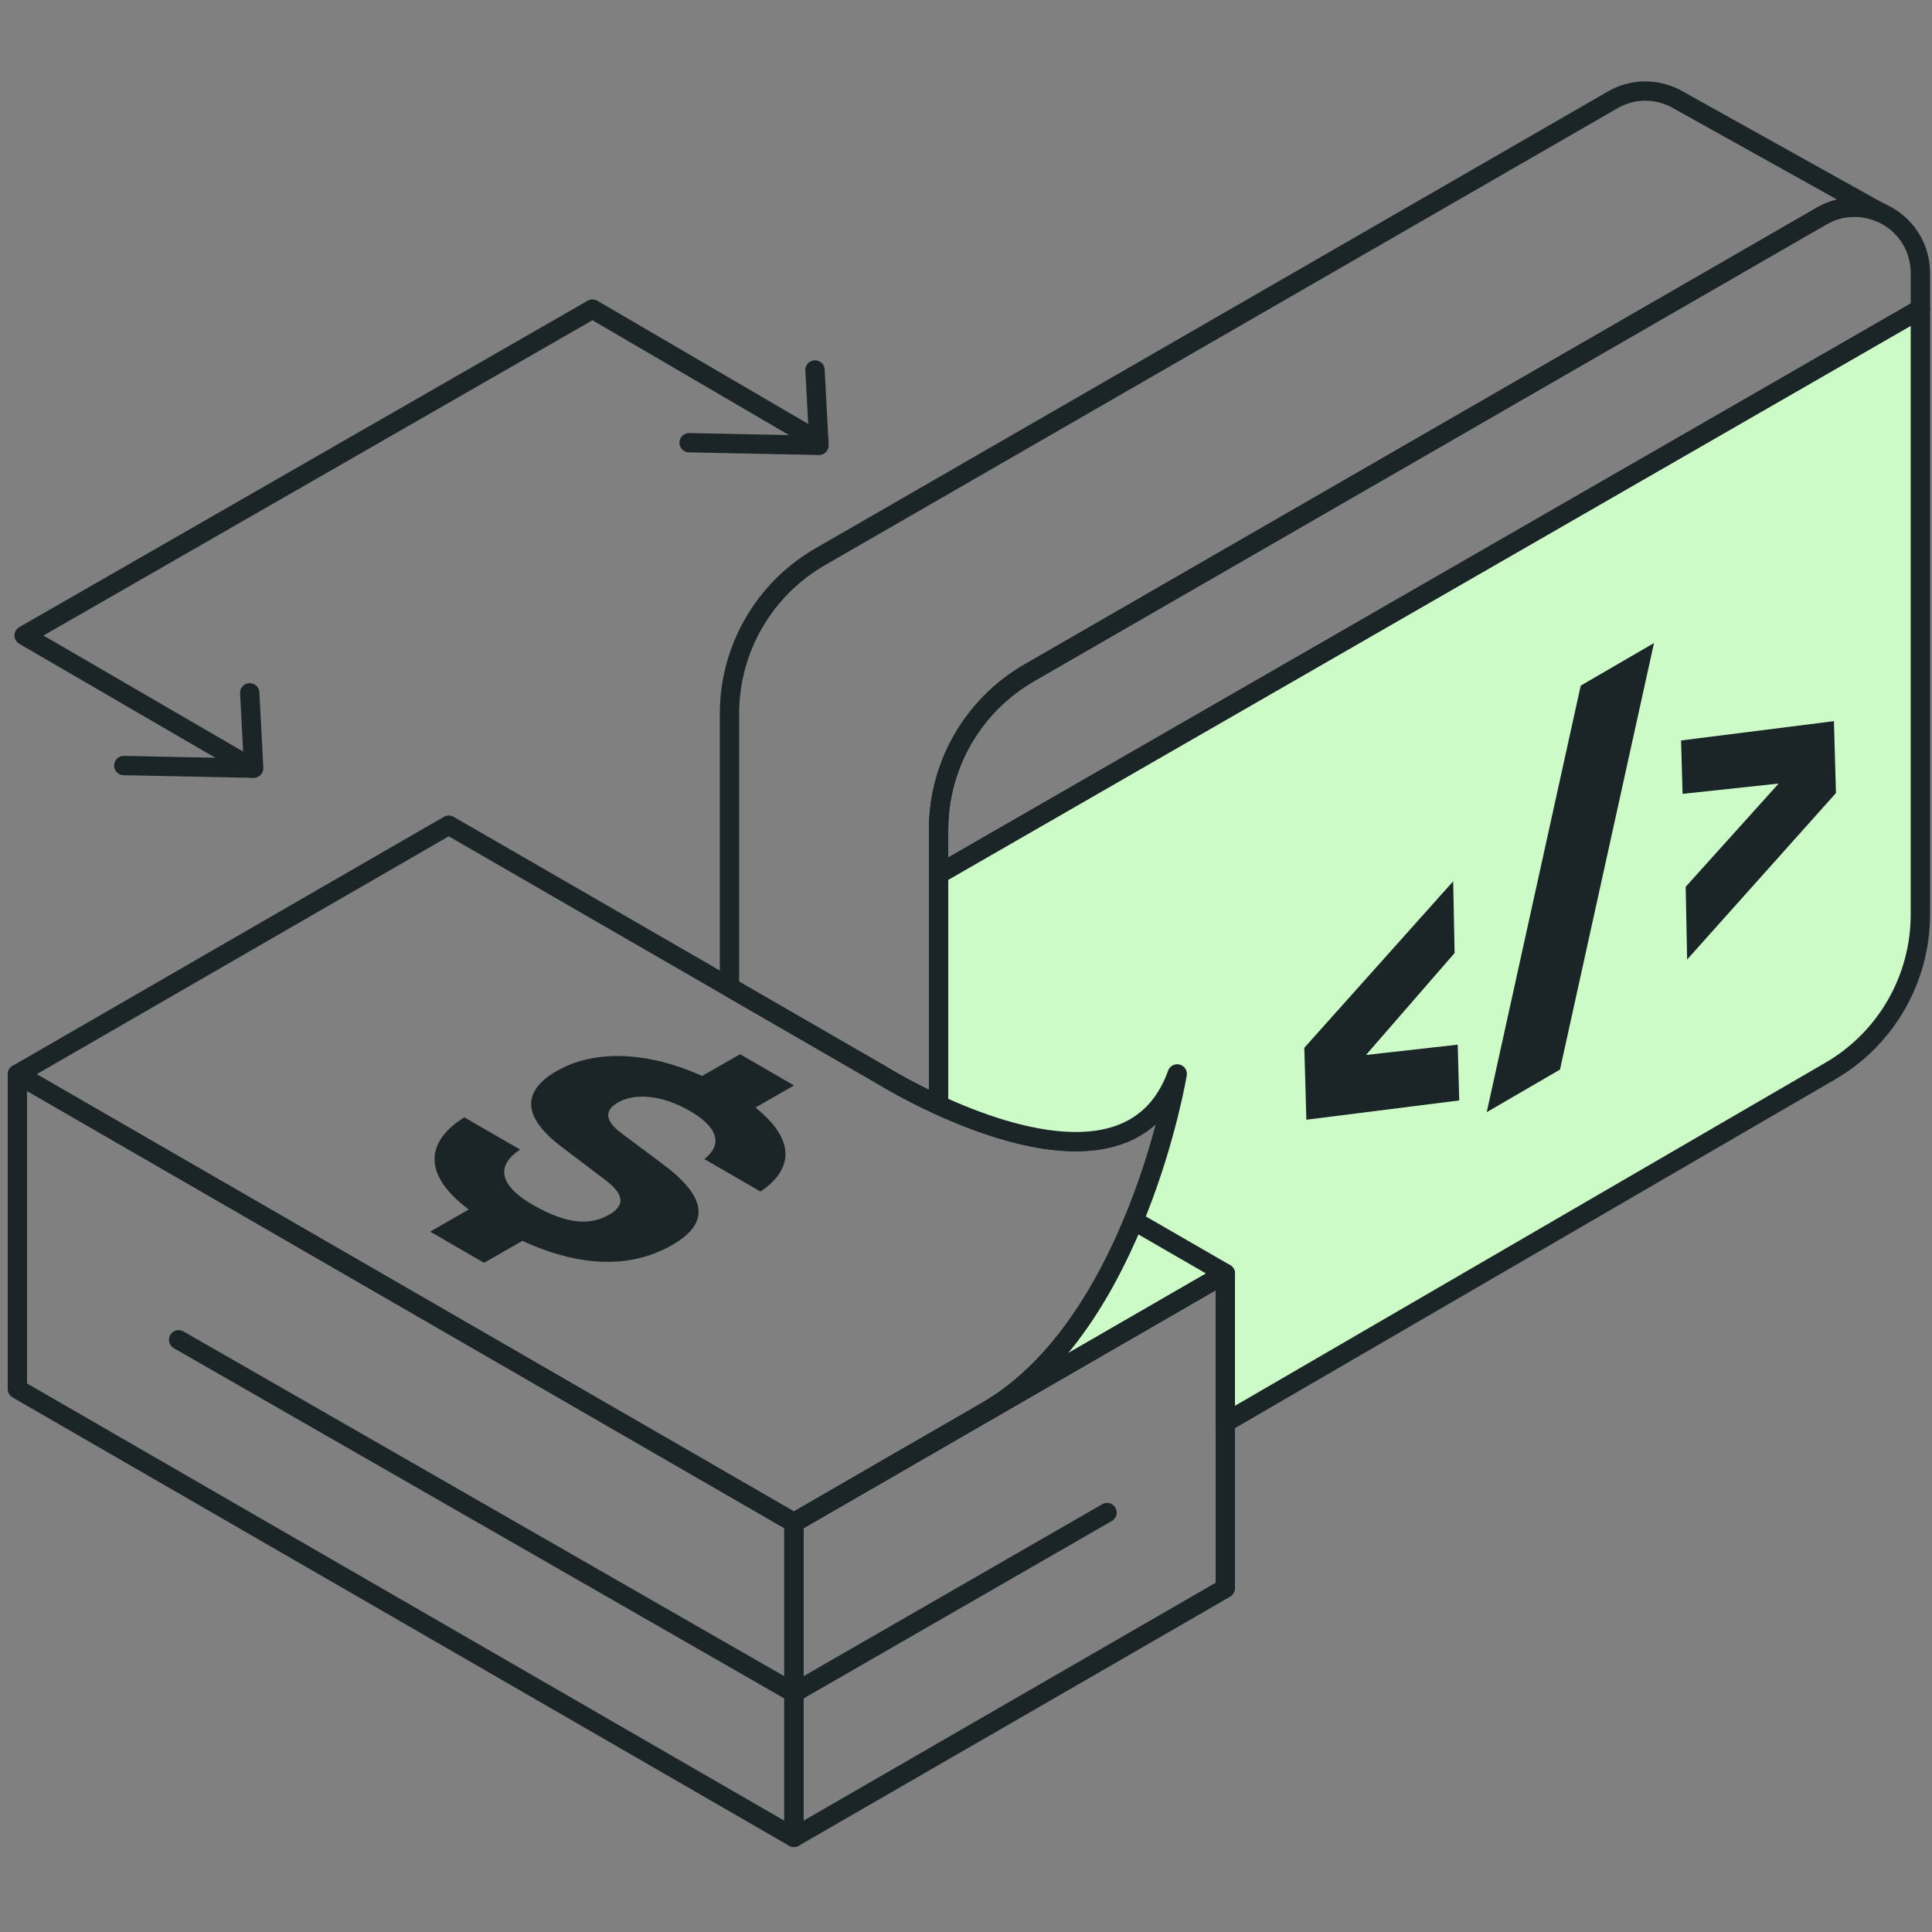
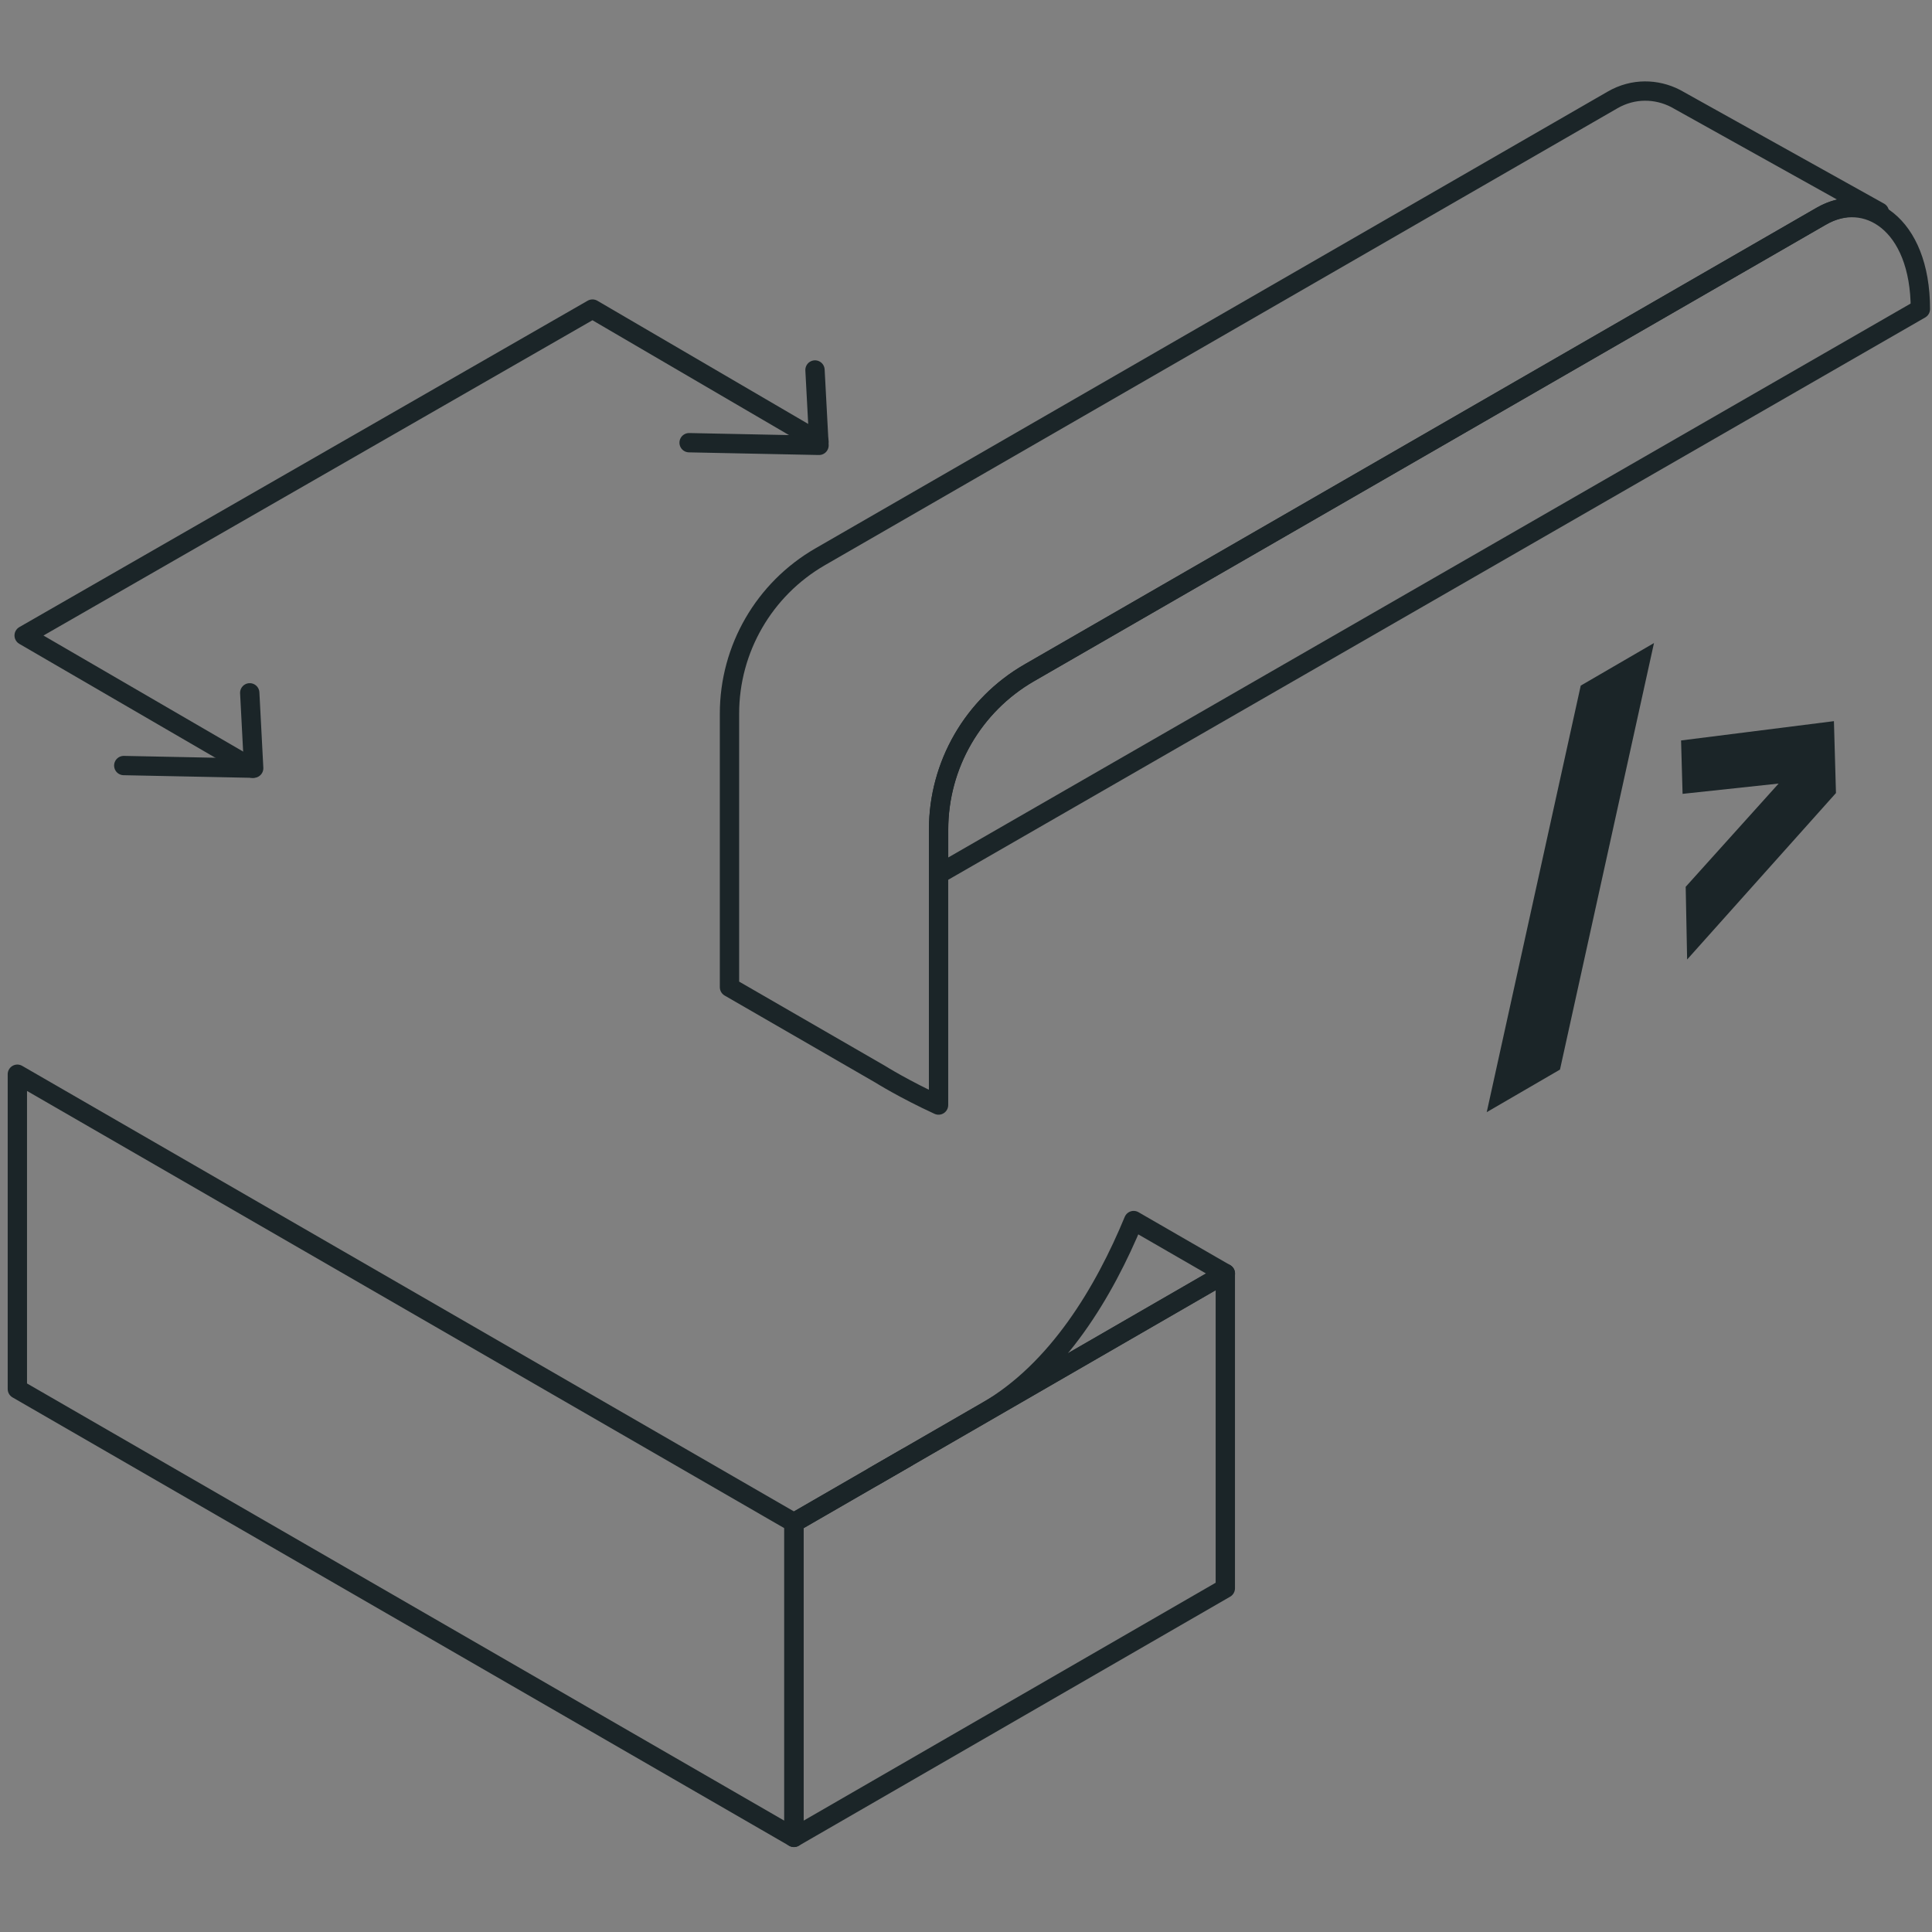
<svg xmlns="http://www.w3.org/2000/svg" width="200" height="200" viewBox="0 0 200 200" fill="none">
  <rect x="0" y="0" width="200" height="200" fill="#808080" stroke="none" />
  <g id="build VS buy">
    <g id="Group 1820">
      <g id="Strokes">
        <g id="Group">
          <path id="Vector" d="M26.142 79.523L2.5 65.785L61.334 31.996L84.78 45.695" stroke="#1B2528" stroke-width="2" stroke-linecap="round" stroke-linejoin="round" />
          <path id="Vector_2" d="M71.336 45.828L84.784 46.103L84.368 38.301" stroke="#1B2528" stroke-width="2" stroke-linecap="round" stroke-linejoin="round" />
          <path id="Vector_3" d="M12.812 79.249L26.261 79.523L25.853 71.721" stroke="#1B2528" stroke-width="2" stroke-linecap="round" stroke-linejoin="round" />
        </g>
      </g>
      <g id="Layer 3">
        <path id="Vector_4" d="M126.844 131.826V164.423L82.188 190.206V157.617L126.844 131.826Z" stroke="#1B2528" stroke-width="2" stroke-linecap="round" stroke-linejoin="round" />
        <path id="Vector_5" d="M1.797 111.203V143.792L82.187 190.205V157.616L1.797 111.203Z" stroke="#1B2528" stroke-width="2" stroke-linecap="round" stroke-linejoin="round" />
-         <path id="Vector_6" d="M18.492 138.695L82.188 175.244L114.604 156.582" stroke="#1B2528" stroke-width="2" stroke-linecap="round" stroke-linejoin="round" />
-         <path id="Vector_7" d="M91.118 111.203C91.118 111.203 116.203 126.932 121.857 111.171C121.857 111.171 117.575 137.189 102.112 146.113L82.187 157.616L1.797 111.203L46.454 85.42L91.111 111.203H91.118Z" stroke="#1B2528" stroke-width="2" stroke-linecap="round" stroke-linejoin="round" />
-         <path id="Vector_8" d="M48.523 125.208C43.269 121.248 44.508 117.884 48.068 115.665L53.847 119.005C51.518 120.519 51.408 122.557 55.125 124.706C58.881 126.87 61.194 126.807 63.061 125.741C64.817 124.737 64.55 123.537 62.527 122.048L58.23 118.793C54.215 115.79 53.808 113.054 57.666 110.85C61.343 108.741 66.738 108.709 72.682 111.383L76.611 109.133L82.201 112.363L78.202 114.653C82.562 118.135 81.958 121.185 78.728 123.349L72.909 119.985C74.768 118.558 74.454 116.763 71.404 114.998C68.628 113.399 65.789 113.085 63.97 114.128C62.598 114.912 62.52 115.994 64.417 117.374L68.471 120.401C73.113 123.812 73.639 126.572 69.561 128.893C65.562 131.183 60.441 131.371 54.074 128.454L50.114 130.728L44.523 127.497L48.523 125.208Z" fill="#1B2528" />
-         <path id="Vector_9" d="M97.164 114.394C104.958 117.977 117.983 121.984 121.865 111.171C121.865 111.171 117.583 137.181 102.128 146.104L126.844 131.833V147.265L189.473 110.873C195.245 107.517 198.797 101.346 198.797 94.665V31.996L97.164 90.493V114.394Z" fill="#CCFBC7" stroke="#1B2528" stroke-width="2" stroke-linecap="round" stroke-linejoin="round" />
-         <path id="Vector_10" d="M188.579 22.36L106.55 69.651C100.748 73 97.164 79.187 97.164 85.891V90.494L198.797 31.997V28.272C198.797 23.026 193.12 19.741 188.572 22.368L188.579 22.36Z" stroke="#1B2528" stroke-width="2" stroke-linecap="round" stroke-linejoin="round" />
+         <path id="Vector_10" d="M188.579 22.36L106.55 69.651C100.748 73 97.164 79.187 97.164 85.891V90.494L198.797 31.997C198.797 23.026 193.12 19.741 188.572 22.368L188.579 22.36Z" stroke="#1B2528" stroke-width="2" stroke-linecap="round" stroke-linejoin="round" />
        <g id="Group_2">
          <path id="Vector_11" d="M90.438 152.849L93.872 150.873L90.438 152.849Z" stroke="#1B2528" stroke-width="2" stroke-linecap="round" stroke-linejoin="round" />
          <path id="Vector_12" d="M173.8 10.386C173.745 10.354 173.69 10.323 173.635 10.291L173.431 10.182C171.495 9.194 169.087 9.1 166.931 10.346L84.902 57.638C79.099 60.986 75.516 67.173 75.516 73.878V102.193L91.12 111.203C91.12 111.203 93.59 112.755 97.158 114.394V85.891C97.158 79.186 100.734 72.999 106.544 69.651L188.573 22.359C190.534 21.23 192.706 21.199 194.548 21.952L173.8 10.386Z" stroke="#1B2528" stroke-width="2" stroke-linecap="round" stroke-linejoin="round" />
        </g>
        <g id="Group_3">
-           <path id="Vector_13" d="M135.235 115.915L135.023 108.466L150.432 91.231L150.581 98.656L141.406 109.211L150.902 108.144L151.059 113.916L135.219 115.915H135.235Z" fill="#1B2528" />
          <path id="Vector_14" d="M163.637 70.975L171.22 66.568L161.489 110.723L153.906 115.13L163.637 70.975Z" fill="#1B2528" />
          <path id="Vector_15" d="M189.847 74.644L190.059 82.094L174.651 99.329L174.502 91.802L184.123 81.114L174.18 82.18L174.023 76.652L189.863 74.652L189.847 74.644Z" fill="#1B2528" />
        </g>
        <path id="Vector_16" d="M117.356 126.352C114.314 133.707 109.491 141.854 102.12 146.112L82.195 157.615L126.852 131.833L117.356 126.352Z" stroke="#1B2528" stroke-width="2" stroke-linecap="round" stroke-linejoin="round" />
      </g>
    </g>
  </g>
</svg>